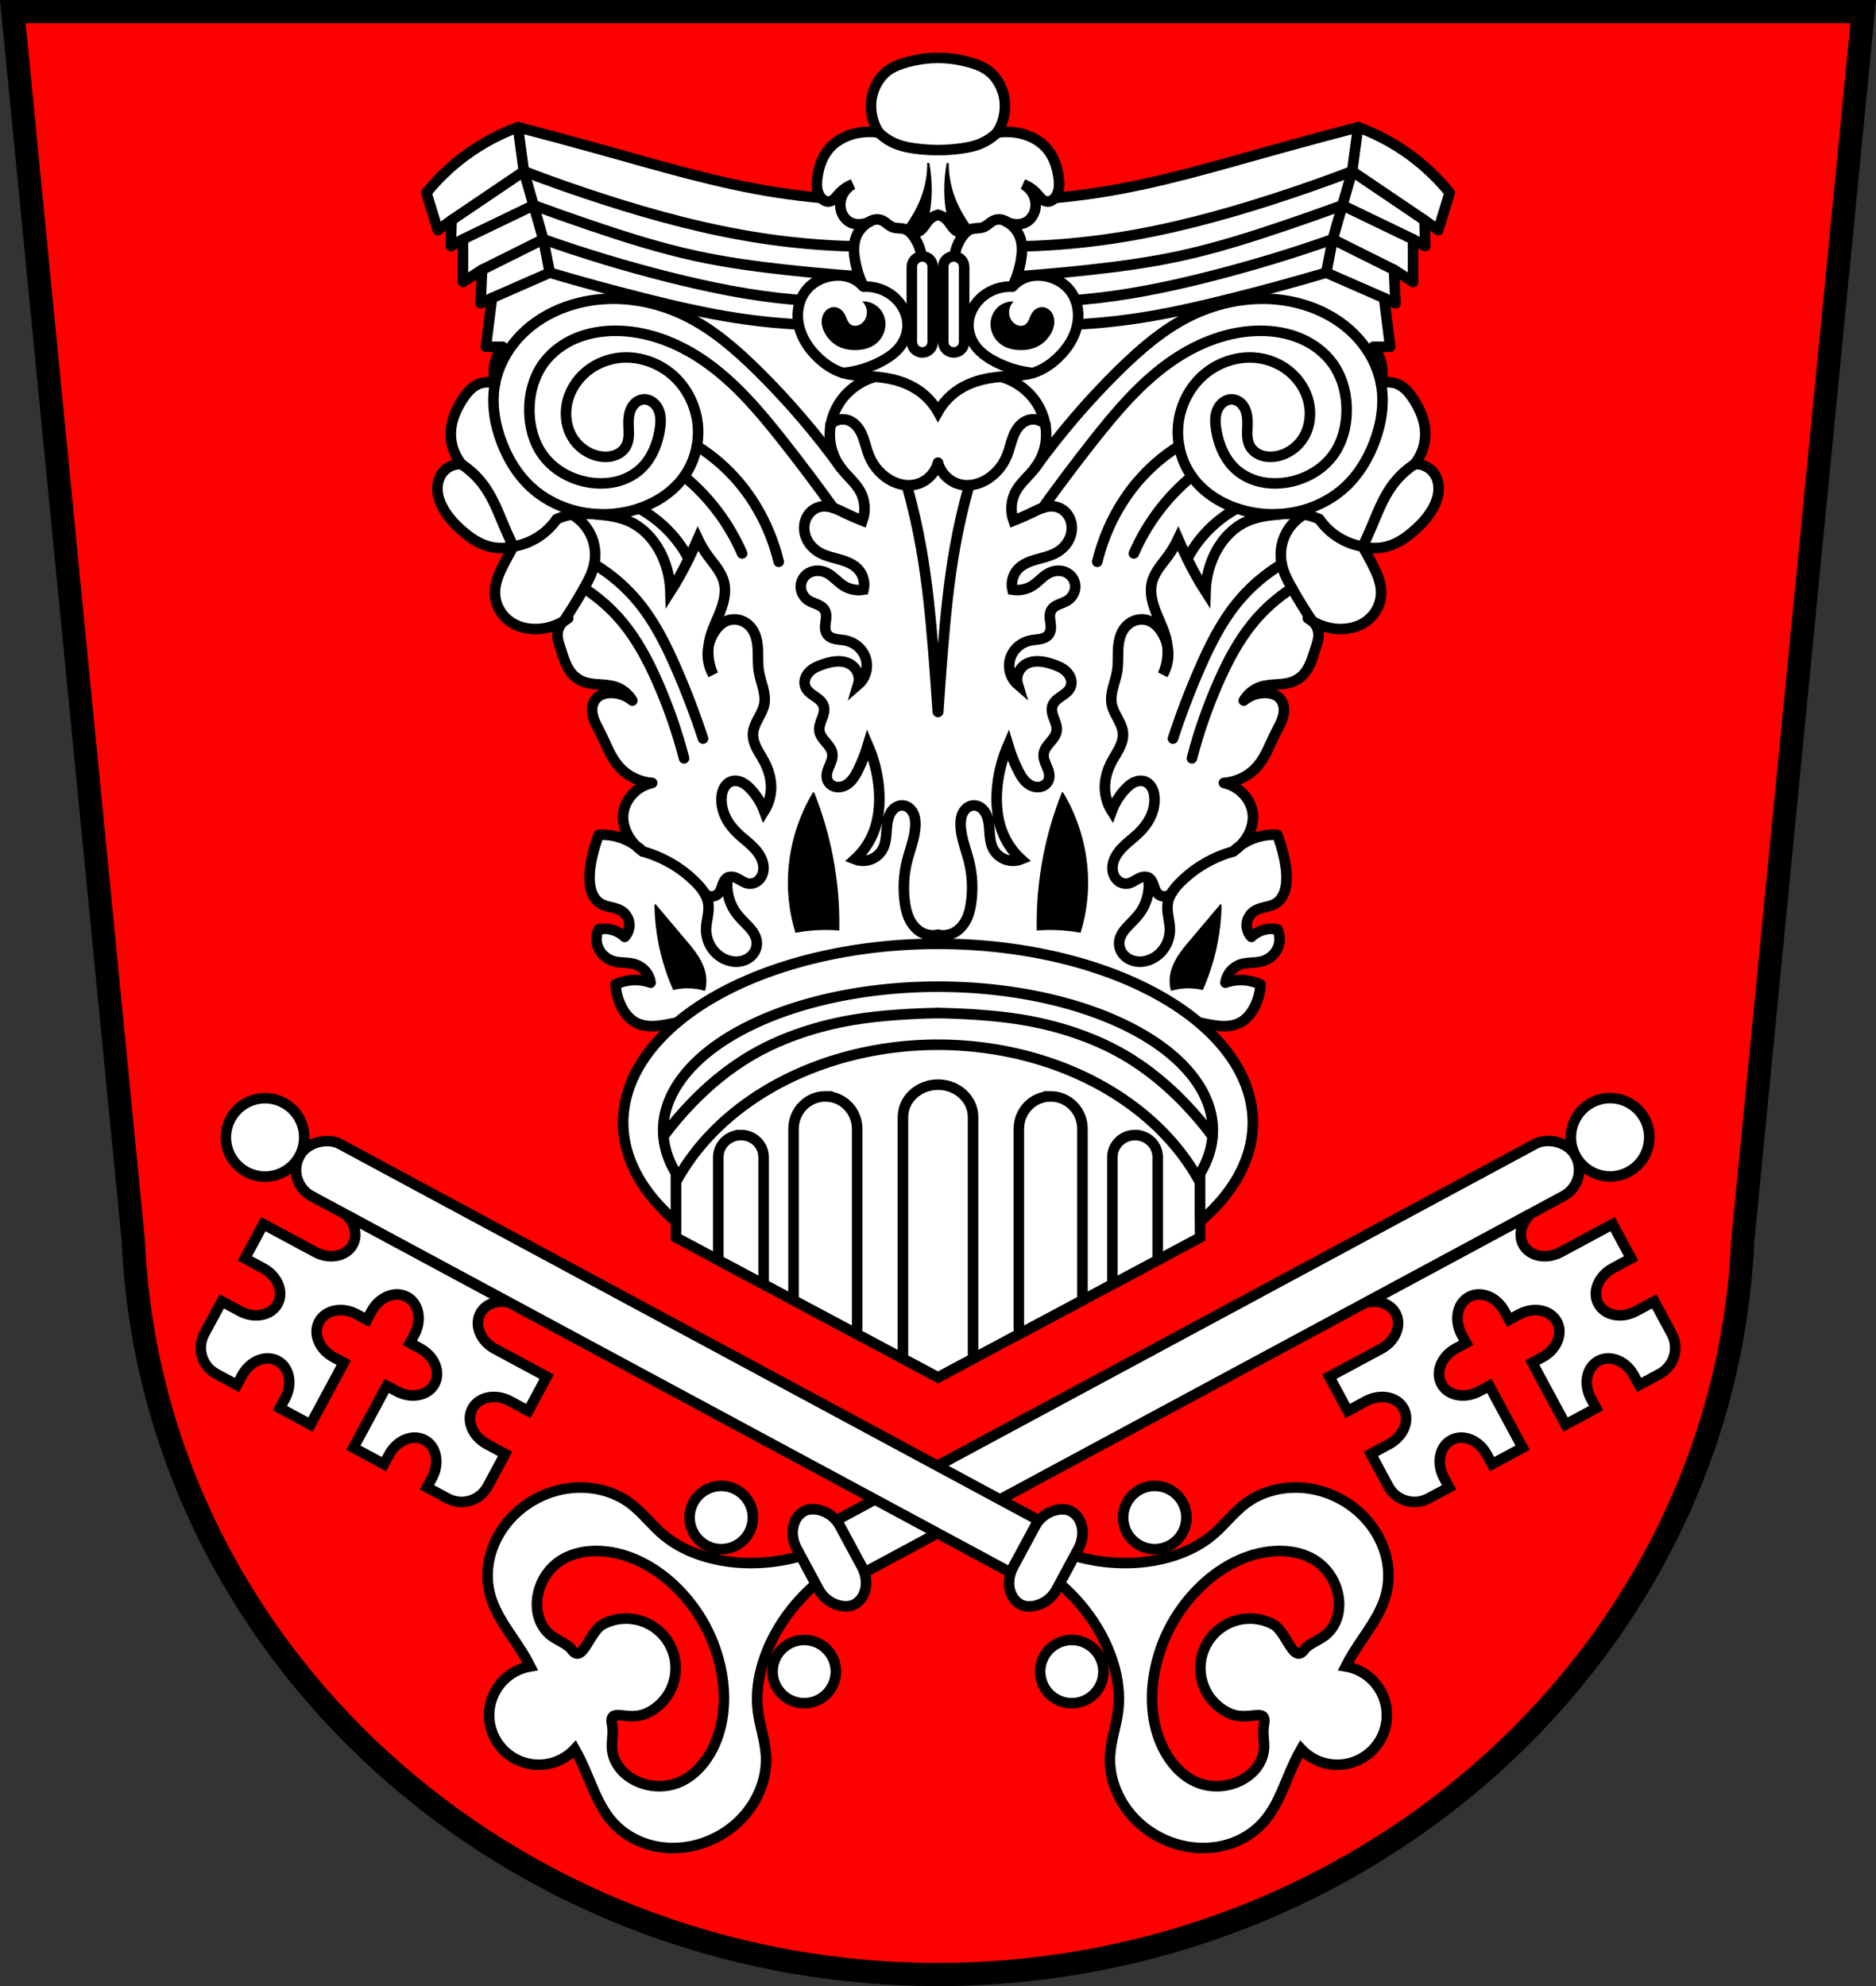
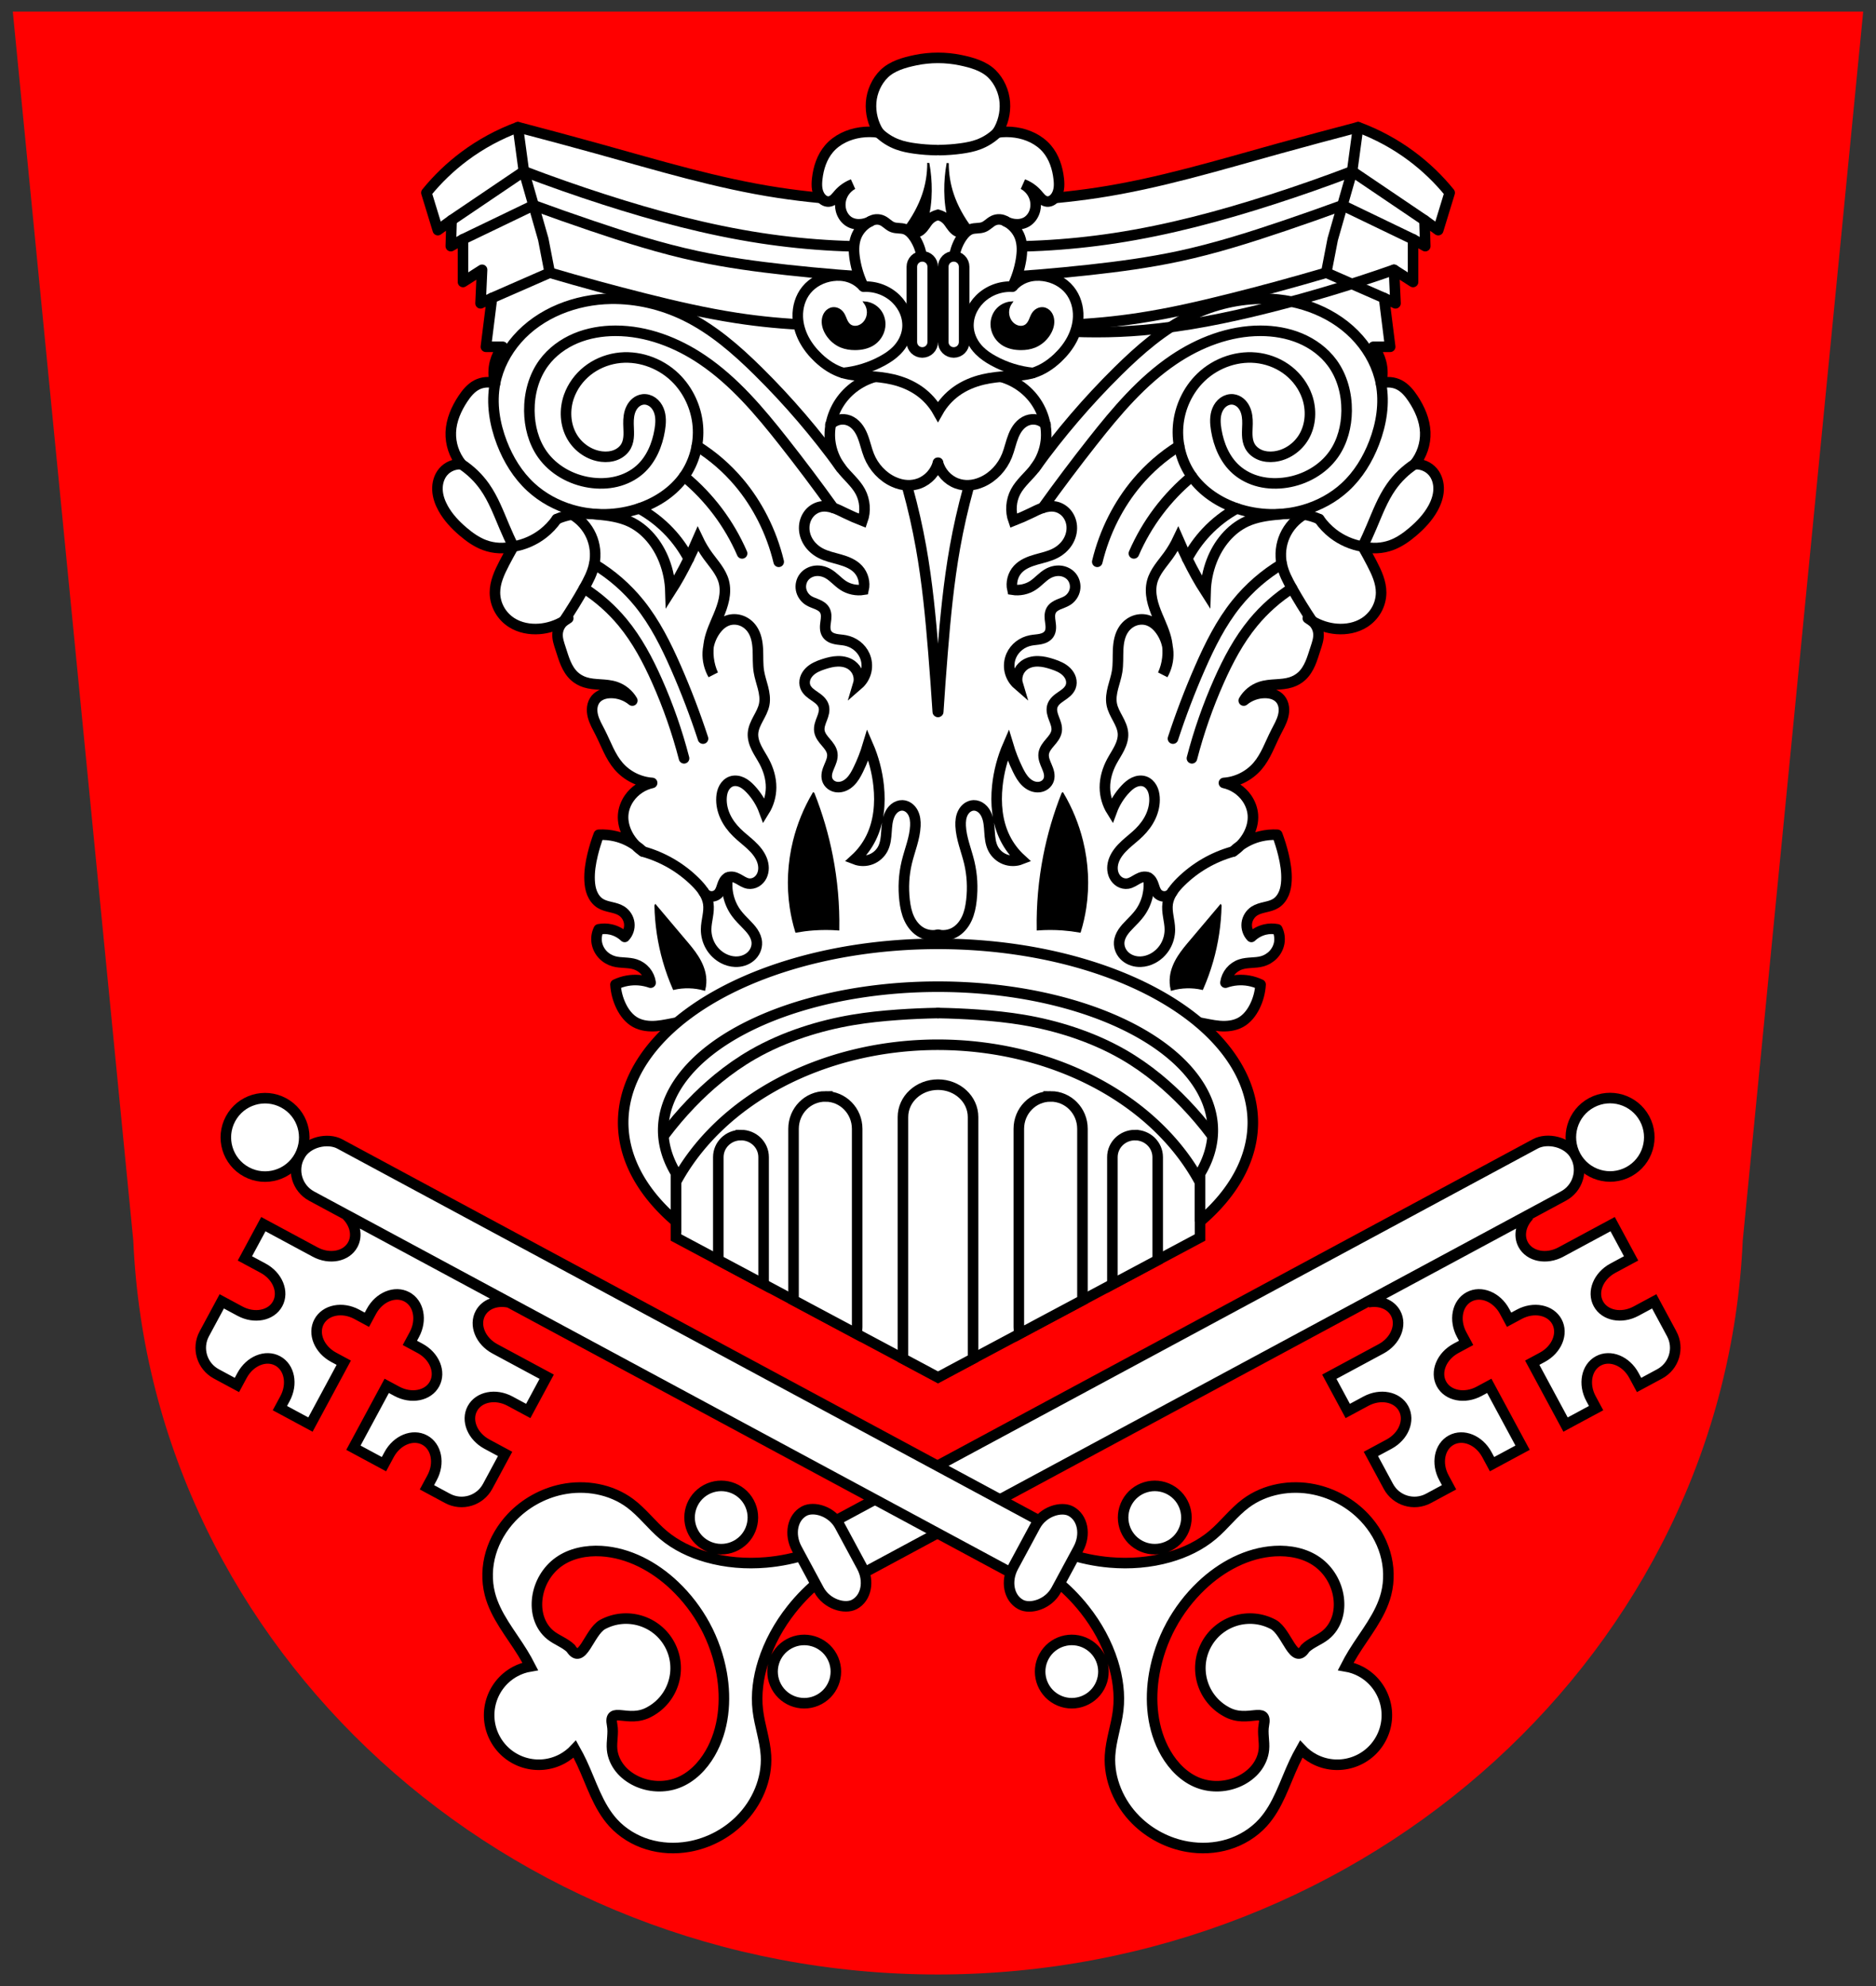
<svg xmlns="http://www.w3.org/2000/svg" xmlns:xlink="http://www.w3.org/1999/xlink" height="941.49" viewBox="0 0 889.16 941.492">
  <rect x="0" y="0" width="889.16" height="941.492" fill="#333333" stroke="none" />
  <g transform="translate(-6.779-29.961)">
    <g fill-rule="evenodd">
      <path d="m12.844 35.461l57.11 582.59c8.559 194.08 177.07 347.79 381.41 347.9 204.16-.238 372.73-154 381.41-347.9l57.1-582.59h-438.51z" fill="#f00" />
      <g stroke="#000">
        <path d="m252.25 90.26c-9.03 3.34-17.58 7.98-25.301 13.734-6.713 5-12.799 10.847-18.07 17.35l5.42 17.711 6.508-4.699-.363 12.289 5.783-3.254v20.242l9.04-5.783-.723 15.902 5.422-2.529-2.893 23.13h7.951c-1.683 2.128-2.92 4.605-3.613 7.229-.871 3.298-.871 6.821 0 10.119-2.834-.918-6.03-.65-8.676.725-2.751 1.431-4.788 3.925-6.506 6.506-3.165 4.756-5.556 10.194-5.783 15.902-.217 5.448 1.618 10.954 5.061 15.182-3.242-.25-6.569 1.135-8.674 3.613-1.993 2.347-2.851 5.53-2.711 8.605.14 3.076 1.214 6.05 2.711 8.744 2.362 4.248 5.759 7.842 9.455 10.998 3.072 2.623 6.426 5 10.217 6.398 4.319 1.591 9.125 1.831 13.58.676-1.503 2.619-2.947 5.27-4.336 7.951-2.255 4.355-4.407 8.984-4.387 13.889.012 2.824.765 5.638 2.145 8.102 1.38 2.464 3.382 4.572 5.76 6.096 3.84 2.461 8.559 3.342 13.11 2.998 4.092-.31 8.099-1.597 11.629-3.689.634-.553 1.339-1.023 2.105-1.371-.677.494-1.384.944-2.105 1.371-.529.461-1.01.978-1.412 1.553-.885 1.264-1.423 2.768-1.541 4.307-.189 2.467.676 4.877 1.445 7.229.763 2.333 1.446 4.698 2.424 6.949.977 2.251 2.27 4.406 4.082 6.06 1.445 1.321 3.196 2.294 5.061 2.891 2.327.744 4.794.903 7.232 1.063 2.438.16 4.907.333 7.225 1.107 3.321 1.109 6.206 3.47 7.951 6.506-2.815-2.332-6.463-3.636-10.119-3.615-1.34.008-2.689.191-3.947.652-1.258.461-2.424 1.21-3.281 2.24-.911 1.095-1.447 2.475-1.633 3.887-.186 1.412-.035 2.855.318 4.234.707 2.759 2.193 5.242 3.482 7.781 2.743 5.402 4.719 11.315 8.674 15.904 3.972 4.609 9.834 7.539 15.904 7.951-4.347.939-8.305 3.577-10.844 7.229-1.629 2.344-2.685 5.104-2.891 7.951-.235 3.249.64 6.522 2.168 9.398.981 1.846 2.239 3.54 3.703 5.03 1.25.879 2.438 1.846 3.525 2.92-1.276-.843-2.454-1.828-3.525-2.92-2.859-2.01-6.088-3.494-9.486-4.309-2.597-.622-5.284-.867-7.951-.723-1.154 3.07-2.121 6.209-2.893 9.396-.974 4.02-1.638 8.155-1.445 12.289.097 2.074.416 4.16 1.209 6.078.793 1.918 2.09 3.667 3.852 4.766 1.527.952 3.317 1.375 5.068 1.789 1.752.414 3.54.851 5.05 1.826 1.98 1.276 3.344 3.463 3.619 5.803.275 2.339-.544 4.785-2.174 6.486-1.801-1.726-4.075-2.955-6.506-3.516-1.893-.436-3.877-.47-5.783-.1-.982 1.999-1.304 4.315-.906 6.506.374 2.057 1.374 3.989 2.813 5.506 1.439 1.516 3.307 2.616 5.322 3.17 3.294.905 6.877.375 10.121 1.445 1.883.621 3.584 1.779 4.854 3.303 1.27 1.523 2.103 3.407 2.375 5.371-3.554-1.266-7.442-1.582-11.154-.906-1.902.346-3.757.948-5.5 1.785.215 3.559 1.14 7.07 2.707 10.275 1.514 3.094 3.707 5.968 6.719 7.641 3.01 1.674 6.61 2.02 10.05 1.734 3.437-.281 6.796-1.143 10.193-1.734 14.305-2.488 28.942-.153 43.37 1.447 26.492 2.938 53.26 3.389 79.84 1.346 26.576 2.043 53.34 1.593 79.84-1.346 14.431-1.601 29.07-3.935 43.37-1.447 3.398.591 6.756 1.453 10.193 1.734 3.437.281 7.03-.06 10.05-1.734 3.01-1.672 5.205-4.546 6.719-7.641 1.567-3.203 2.492-6.716 2.707-10.275-1.743-.837-3.598-1.439-5.5-1.785-3.712-.676-7.6-.36-11.154.906.272-1.964 1.105-3.848 2.375-5.371 1.269-1.523 2.97-2.681 4.854-3.303 3.244-1.071 6.827-.54 10.121-1.445 2.02-.554 3.884-1.653 5.322-3.17 1.439-1.516 2.439-3.449 2.813-5.506.398-2.191.076-4.507-.906-6.506-1.906-.371-3.891-.337-5.783.1-2.431.56-4.705 1.79-6.506 3.516-1.629-1.701-2.449-4.147-2.174-6.486.275-2.339 1.639-4.526 3.619-5.803 1.513-.975 3.301-1.412 5.05-1.826 1.752-.414 3.541-.837 5.068-1.789 1.762-1.098 3.058-2.847 3.852-4.766.793-1.918 1.112-4 1.209-6.078.193-4.134-.472-8.267-1.445-12.289-.771-3.187-1.739-6.327-2.893-9.396-2.667-.144-5.354.1-7.951.723-3.399.814-6.627 2.3-9.486 4.309-1.071 1.092-2.249 2.077-3.525 2.92 1.088-1.074 2.275-2.041 3.525-2.92 1.464-1.492 2.722-3.185 3.703-5.03 1.528-2.877 2.403-6.149 2.168-9.398-.206-2.847-1.261-5.607-2.891-7.951-2.539-3.652-6.496-6.29-10.844-7.229 6.071-.412 11.932-3.342 15.904-7.951 3.955-4.589 5.931-10.503 8.674-15.904 1.29-2.54 2.776-5.02 3.482-7.781.353-1.38.504-2.822.318-4.234-.186-1.412-.722-2.792-1.633-3.887-.857-1.03-2.023-1.779-3.281-2.24-1.258-.461-2.607-.645-3.947-.652-3.656-.021-7.304 1.283-10.119 3.615 1.745-3.036 4.63-5.397 7.951-6.506 2.318-.774 4.786-.948 7.225-1.107 2.438-.16 4.905-.318 7.232-1.063 1.865-.596 3.615-1.57 5.061-2.891 1.812-1.656 3.105-3.811 4.082-6.06.977-2.251 1.66-4.617 2.424-6.949.77-2.352 1.635-4.761 1.445-7.229-.118-1.538-.656-3.043-1.541-4.307-.402-.575-.883-1.092-1.412-1.553-.721-.427-1.428-.877-2.105-1.371.766.348 1.471.818 2.105 1.371 3.53 2.092 7.537 3.38 11.629 3.689 4.548.344 9.267-.537 13.11-2.998 2.377-1.524 4.38-3.632 5.76-6.096 1.38-2.464 2.133-5.278 2.145-8.102.02-4.905-2.131-9.533-4.387-13.889-1.389-2.681-2.833-5.332-4.336-7.951 4.455 1.155 9.261.915 13.58-.676 3.791-1.396 7.144-3.775 10.217-6.398 3.696-3.156 7.093-6.75 9.455-10.998 1.496-2.691 2.571-5.668 2.711-8.744.14-3.076-.718-6.259-2.711-8.605-2.105-2.478-5.432-3.864-8.674-3.613 3.442-4.228 5.278-9.734 5.061-15.182-.228-5.708-2.619-11.147-5.783-15.902-1.718-2.581-3.755-5.075-6.506-6.506-2.643-1.375-5.842-1.643-8.676-.725.871-3.298.871-6.821 0-10.119-.693-2.623-1.931-5.1-3.613-7.229h7.951l-2.893-23.13 5.422 2.529-.723-15.902 9.04 5.783v-20.242l5.783 3.254-.363-12.289 6.508 4.699 5.42-17.711c-5.273-6.503-11.36-12.346-18.07-17.35-7.72-5.754-16.269-10.395-25.301-13.734-12.554 3.284-25.08 6.656-37.59 10.119-28.459 7.881-56.844 16.536-86.02 20.965-24.929 3.783-50.28 4.7-75.5 4.7-25.21 0-50.569-.917-75.5-4.7-29.18-4.428-57.56-13.08-86.02-20.965-12.506-3.463-25.04-6.835-37.59-10.119z" fill="#fff" stroke-linejoin="round" stroke-width="5" />
        <g fill="none">
-           <path d="m12.844 35.461l57.11 582.59c8.559 194.08 177.07 347.79 381.41 347.9 204.16-.238 372.73-154 381.41-347.9l57.1-582.59h-438.51z" stroke-width="11" />
          <path d="m226.22 143.39l33.453-16.11c9.114 3.33 18.266 6.554 27.455 9.67 16.369 5.551 32.885 10.768 49.782 14.411 14.11 3.043 28.444 4.976 42.795 6.55 15.972 1.752 31.991 3.063 48.04 3.93" stroke-linecap="round" stroke-width="5" />
        </g>
        <path d="m396.53 778.3c-5.44 4.264-10.371 9.177-14.655 14.601-5.882 7.447-10.552 15.889-13.398 24.943-2.322 7.385-3.422 15.225-2.512 22.913.853 7.205 3.445 14.158 3.859 21.401.645 11.297-4.272 22.581-12.283 30.571-6.574 6.557-15.193 11.04-24.341 12.63-6.44 1.118-13.149.812-19.402-1.095-6.252-1.908-12.03-5.435-16.427-10.273-7.223-7.948-10.283-18.698-14.831-28.427-1.024-2.191-2.135-4.341-3.323-6.447-1.725 1.843-3.736 3.395-5.956 4.598-11.427 6.154-25.679 1.88-31.833-9.547-6.154-11.427-1.88-25.679 9.547-31.833 2.228-1.188 4.632-2.01 7.121-2.433-1.106-2.155-2.292-4.269-3.559-6.333-5.62-9.152-12.912-17.622-15.574-28.03-1.62-6.333-1.385-13.1.463-19.369 1.848-6.27 5.285-12.04 9.763-16.802 6.361-6.764 14.849-11.491 23.942-13.371 11.08-2.291 23.21-.187 32.29 6.569 5.82 4.332 10.198 10.32 15.744 14.998 5.918 4.991 13.07 8.387 20.514 10.512 9.125 2.606 18.744 3.353 28.2 2.54 6.887-.592 13.702-2.01 20.256-4.201l2.829 6.143zm4.623 36.948c3.928 7.294 1.2 16.391-6.094 20.319-7.294 3.928-16.391 1.2-20.319-6.094-3.928-7.294-1.2-16.391 6.094-20.319 7.294-3.928 16.391-1.2 20.319 6.094zm-39.33-73.03c3.928 7.294 1.2 16.391-6.094 20.319-7.294 3.928-16.391 1.2-20.319-6.094-3.928-7.294-1.2-16.391 6.094-20.319 7.294-3.928 16.391-1.2 20.319 6.094zm-20.861 58.34c-3.805-7.05-8.734-13.486-14.544-18.998-9.456-8.971-21.646-15.551-34.658-16.312-7.082-.414-14.468 1-20.228 5.144-5.475 3.938-9.156 10.232-10.05 16.915-.437 3.246-.24 6.6.775 9.714 1.015 3.114 2.87 5.979 5.426 8.03 3 2.406 6.865 3.636 9.629 6.312 5.416 8.551 8.573-7.677 15.05-11.316 11.427-6.154 25.679-1.88 31.833 9.547 6.154 11.427 1.88 25.679-9.547 31.833-10.116 5.698-19.63-3.273-17.73 6.334.714 3.78-.385 7.683-.029 11.513.303 3.261 1.675 6.387 3.717 8.948 2.041 2.562 4.733 4.571 7.684 5.993 6.075 2.927 13.356 3.318 19.657.914 6.629-2.529 11.875-7.917 15.427-14.06 6.526-11.283 7.741-25.08 5.455-37.912-1.405-7.885-4.068-15.544-7.858-22.599z" fill="#fff" stroke-linecap="round" stroke-width="5" stroke-miterlimit="4.04" />
      </g>
    </g>
    <g stroke="#000">
      <g stroke-linecap="round" stroke-width="5">
        <g stroke-miterlimit="4.04">
          <g fill="#fff">
            <g transform="matrix(-.474-.88-.88.474 0 0)">
              <rect rx="14.05" width="28.11" height="410.4" x="-880.57" y="-389.55" ry="14.06" />
              <circle cx="-866.52" cy="-408.15" r="18.592" />
              <rect width="50.24" height="23.13" x="-891.64" y=".792" ry="11.565" rx="14.06" />
            </g>
            <path d="m799.1 662.21c3.693 6.856 1.146 15.349-5.711 19.04l-9.742 5.246-2.441-4.533c-3.693-6.856-11.207-9.93-16.849-6.891-5.642 3.038-7.209 11-3.517 17.859l2.441 4.533-14.479 7.798-15.791-29.321 4.808-2.589c6.856-3.693 9.931-11.205 6.892-16.847-3.038-5.641-11-7.211-17.86-3.518l-4.808 2.589-2.129-3.953c-3.693-6.856-11.207-9.93-16.849-6.891-5.642 3.038-7.211 11-3.518 17.86l2.129 3.953-4.808 2.589c-6.856 3.693-9.93 11.207-6.892 16.849 3.038 5.642 11 7.209 17.859 3.517l4.808-2.589 15.791 29.321-14.481 7.799-2.441-4.533c-3.693-6.856-11.205-9.931-16.847-6.892-5.642 3.038-7.211 11-3.518 17.86l2.441 4.533-9.742 5.246c-6.856 3.693-15.349 1.146-19.04-5.711l-8.268-15.353 8.627-4.646c6.856-3.693 9.93-11.207 6.892-16.849-3.038-5.642-11-7.211-17.86-3.518l-8.627 4.646-8.741-16.23 24.539-13.216c6.856-3.693 9.93-11.207 6.892-16.849-2.344-4.352-7.619-6.268-13.06-5.228l76.34-41.11c-3.86 3.967-5.164 9.426-2.82 13.777 3.038 5.641 11 7.211 17.86 3.518l24.539-13.216 8.741 16.23-8.627 4.646c-6.856 3.693-9.93 11.207-6.892 16.849 3.038 5.641 11 7.211 17.86 3.518l8.627-4.646 8.268 15.353z" />
            <path d="m506.19 778.3c5.44 4.264 10.371 9.177 14.655 14.601 5.882 7.447 10.552 15.889 13.398 24.943 2.322 7.385 3.422 15.225 2.512 22.913-.853 7.205-3.445 14.158-3.859 21.401-.645 11.297 4.272 22.581 12.283 30.571 6.574 6.557 15.193 11.04 24.341 12.63 6.44 1.118 13.149.812 19.402-1.095 6.252-1.908 12.03-5.435 16.427-10.273 7.223-7.948 10.283-18.698 14.831-28.427 1.024-2.191 2.135-4.341 3.323-6.447 1.725 1.843 3.736 3.395 5.956 4.598 11.427 6.154 25.679 1.88 31.833-9.547 6.154-11.427 1.88-25.679-9.547-31.833-2.228-1.188-4.632-2.01-7.121-2.433 1.106-2.155 2.292-4.269 3.559-6.333 5.62-9.152 12.912-17.622 15.574-28.03 1.62-6.333 1.385-13.1-.463-19.369-1.848-6.27-5.285-12.04-9.763-16.802-6.361-6.764-14.849-11.491-23.942-13.371-11.08-2.291-23.21-.187-32.29 6.569-5.82 4.332-10.198 10.32-15.744 14.998-5.918 4.991-13.07 8.387-20.514 10.512-9.125 2.606-18.744 3.353-28.2 2.54-6.887-.592-13.702-2.01-20.256-4.201l-2.829 6.143zm-4.623 36.948c-3.928 7.294-1.2 16.391 6.094 20.319 7.294 3.928 16.391 1.2 20.319-6.094 3.928-7.294 1.2-16.391-6.094-20.319-7.294-3.928-16.391-1.2-20.319 6.094zm39.33-73.03c-3.928 7.294-1.2 16.391 6.094 20.319 7.294 3.928 16.391 1.2 20.319-6.094 3.928-7.294 1.2-16.391-6.094-20.319-7.294-3.928-16.391-1.2-20.319 6.094zm20.861 58.34c3.805-7.05 8.734-13.486 14.544-18.998 9.456-8.971 21.646-15.551 34.658-16.312 7.082-.414 14.468 1 20.228 5.144 5.475 3.938 9.156 10.232 10.05 16.915.437 3.246.24 6.6-.775 9.714-1.015 3.114-2.87 5.979-5.426 8.03-3 2.406-6.865 3.636-9.629 6.312-5.416 8.551-8.573-7.677-15.05-11.316-11.427-6.154-25.679-1.88-31.833 9.547-6.154 11.427-1.88 25.679 9.547 31.833 10.116 5.698 19.63-3.273 17.73 6.334-.714 3.78.385 7.683.029 11.513-.303 3.261-1.675 6.387-3.717 8.948-2.041 2.562-4.733 4.571-7.684 5.993-6.075 2.927-13.356 3.318-19.657.914-6.629-2.529-11.875-7.917-15.427-14.06-6.526-11.283-7.741-25.08-5.455-37.912 1.405-7.885 4.068-15.544 7.858-22.599z" fill-rule="evenodd" />
            <g transform="matrix(.474-.88.88.474 0 0)">
              <rect rx="14.05" width="28.11" height="410.4" x="-452.53" y="405.23" ry="14.06" />
              <circle cx="-438.48" cy="386.64" r="18.592" />
              <rect width="50.24" height="23.13" x="-463.6" y="795.58" ry="11.565" rx="14.06" />
            </g>
            <path d="m103.62 662.21c-3.693 6.856-1.146 15.349 5.711 19.04l9.742 5.246 2.441-4.533c3.693-6.856 11.207-9.93 16.849-6.891 5.642 3.038 7.209 11 3.517 17.859l-2.441 4.533 14.479 7.798 15.791-29.321-4.808-2.589c-6.856-3.693-9.931-11.205-6.892-16.847 3.038-5.641 11-7.211 17.86-3.518l4.808 2.589 2.129-3.953c3.693-6.856 11.207-9.93 16.849-6.891 5.642 3.038 7.211 11 3.518 17.86l-2.129 3.953 4.808 2.589c6.856 3.693 9.93 11.207 6.892 16.849-3.038 5.642-11 7.209-17.859 3.517l-4.808-2.589-15.791 29.321 14.481 7.799 2.441-4.533c3.693-6.856 11.205-9.931 16.847-6.892 5.642 3.038 7.211 11 3.518 17.86l-2.441 4.533 9.742 5.246c6.856 3.693 15.349 1.146 19.04-5.711l8.268-15.353-8.627-4.646c-6.856-3.693-9.93-11.207-6.892-16.849 3.038-5.642 11-7.211 17.86-3.518l8.627 4.646 8.741-16.23-24.539-13.216c-6.856-3.693-9.93-11.207-6.892-16.849 2.344-4.352 7.619-6.268 13.06-5.228l-76.34-41.11c3.86 3.967 5.164 9.426 2.82 13.777-3.038 5.641-11 7.211-17.86 3.518l-24.539-13.216-8.741 16.23 8.627 4.646c6.856 3.693 9.93 11.207 6.892 16.849-3.038 5.641-11 7.211-17.86 3.518l-8.627-4.646-8.268 15.353z" />
            <path d="m451.36 514.48l-124.21 27.604v74.49l124.21 66.3 124.21-66.3v-74.49z" fill-rule="evenodd" />
            <path d="m444.58 514.17c-9.203 0-16.613 6.856-16.613 15.373v114.51l16.613 8.867 16.613-8.867v-114.51c0-8.517-7.41-15.373-16.613-15.373zm-53.39 5.568c-8.354 0-15.08 6.858-15.08 15.375v81.26l29.836 15.924c.209-1.023.322-2.082.322-3.17v-94.01c0-8.517-6.726-15.375-15.08-15.375zm106.78 0c-8.354 0-15.08 6.858-15.08 15.375v94.01c0 1.088.112 2.147.32 3.17l29.838-15.924v-81.26c0-8.517-6.726-15.375-15.08-15.375zm-146.78 18.33c-5.947 0-10.732 4.675-10.732 10.482v48.791l21.469 11.457v-60.25c0-5.807-4.79-10.482-10.736-10.482zm186.78 0c-5.947 0-10.734 4.675-10.734 10.482v60.25l21.469-11.459v-48.789c0-5.807-4.788-10.482-10.734-10.482z" transform="translate(6.779 29.961)" />
            <path d="m451.359 490.066a135.117 72.846 0 0 0 -135.117 72.846 135.117 72.846 0 0 0 10.549 28.043 135.117 107.255 0 0 1 124.568 -65.742 135.117 107.255 0 0 1 124.547 65.926 135.117 72.846 0 0 0 10.57 -28.227 135.117 72.846 0 0 0 -135.117 -72.846z" />
            <path d="m451.359 477.383a149.217 84.763 0 0 0 -149.217 84.764 149.217 84.763 0 0 0 25.006 46.883v-22.928a130.25 68.146 0 0 1 -6.039 -20.264 130.25 68.146 0 0 1 130.25 -68.145 130.25 68.146 0 0 1 130.25 68.145 130.25 68.146 0 0 1 -6.039 20.457v22.723a149.217 84.763 0 0 0 25.006 -46.871 149.217 84.763 0 0 0 -149.217 -84.764z" />
          </g>
          <g fill="none" fill-rule="evenodd">
            <path d="m451.36 510.18c-6.394.105-12.784.385-19.16.84-7.119.508-14.229 1.235-21.267 2.422-7.938 1.338-15.778 3.262-23.419 5.795-8.308 2.754-16.388 6.235-23.973 10.603-5.777 3.327-11.256 7.164-16.415 11.387-4.522 3.702-8.799 7.702-12.845 11.92-4.451 4.641-8.624 9.548-12.489 14.686" />
            <path d="m451.36 510.18c6.394.105 12.784.385 19.16.84 7.119.508 14.229 1.235 21.267 2.422 7.938 1.338 15.778 3.262 23.419 5.795 8.308 2.754 16.388 6.235 23.973 10.603 5.777 3.327 11.256 7.164 16.415 11.387 4.522 3.702 8.799 7.702 12.845 11.92 4.451 4.641 8.624 9.548 12.489 14.686" />
          </g>
        </g>
        <g transform="translate(923.53)" fill="none" fill-rule="evenodd">
          <path d="m-612.01 433.63c9.324 2.574 17.963 7.586 24.826 14.402 1.435 1.425 2.799 2.935 3.9 4.632 1.1 1.697 1.933 3.591 2.234 5.591.307 2.036.057 4.112-.271 6.145-.329 2.032-.738 4.065-.751 6.123-.018 2.813.724 5.63 2.15 8.05 1.426 2.425 3.534 4.447 6.03 5.746 1.737.904 3.665 1.461 5.623 1.533 2.583.096 5.23-.69 7.2-2.363.985-.837 1.794-1.885 2.326-3.063.532-1.178.783-2.485.697-3.775-.115-1.714-.817-3.348-1.767-4.779-.95-1.431-2.144-2.682-3.345-3.91-1.604-1.641-3.239-3.265-4.6-5.112-3.526-4.781-5.03-11-4.089-16.868" />
          <path d="m-332.34 433.63c-9.324 2.574-17.963 7.586-24.826 14.402-1.435 1.425-2.799 2.935-3.9 4.632-1.1 1.697-1.933 3.591-2.234 5.591-.307 2.036-.057 4.112.271 6.145.329 2.032.738 4.065.751 6.123.018 2.813-.724 5.63-2.15 8.05-1.426 2.425-3.534 4.447-6.03 5.746-1.737.904-3.665 1.461-5.623 1.533-2.583.096-5.23-.69-7.2-2.363-.985-.837-1.794-1.885-2.326-3.063-.532-1.178-.783-2.485-.697-3.775.115-1.714.817-3.348 1.767-4.779.95-1.431 2.144-2.682 3.345-3.91 1.604-1.641 3.239-3.265 4.6-5.112 3.526-4.781 5.03-11 4.089-16.868" />
        </g>
      </g>
      <path d="m392.33 406.12c-4.136 6.998-7.248 14.6-9.203 22.49-2.56 10.332-3.126 21.17-1.533 31.691.576 3.804 1.432 7.567 2.557 11.246 2.706-.48 5.438-.823 8.18-1.023 3.912-.287 7.842-.287 11.754 0 .193-11.651-.834-23.321-3.064-34.758-1.974-10.122-4.887-20.06-8.689-29.646zm118.07 0c-3.803 9.586-6.716 19.524-8.689 29.646-2.23 11.437-3.261 23.11-3.068 34.758 3.912-.287 7.846-.287 11.758 0 2.741.201 5.473.543 8.18 1.023 1.125-3.679 1.981-7.442 2.557-11.246 1.593-10.525 1.027-21.359-1.533-31.691-1.955-7.89-5.067-15.492-9.203-22.49zm-192.94 53.17c.176 8.918 1.517 17.813 3.977 26.387 1.273 4.436 2.842 8.786 4.697 13.01 2.367-.538 4.803-.781 7.23-.723 2.442.059 4.876.424 7.229 1.084.488-2 .611-4.097.361-6.145-.407-3.344-1.793-6.509-3.586-9.361-1.792-2.852-3.99-5.423-6.174-7.988-4.6-5.403-9.178-10.826-13.734-16.266zm267.8 0c-4.557 5.44-9.135 10.862-13.734 16.266-2.183 2.565-4.381 5.136-6.174 7.988-1.792 2.852-3.179 6.02-3.586 9.361-.249 2.048-.126 4.14.361 6.145 2.352-.66 4.786-1.025 7.229-1.084 2.427-.059 4.861.184 7.229.723 1.855-4.226 3.427-8.576 4.699-13.01 2.46-8.574 3.8-17.469 3.977-26.387z" fill-rule="evenodd" />
    </g>
    <g transform="translate(923.53)">
      <path d="m-583.28 452.66c.672 1.206 1.943 2.058 3.313 2.222 1.371.164 2.807-.364 3.744-1.377.503-.543.862-1.206 1.143-1.892.281-.685.491-1.397.731-2.098.24-.701.514-1.396.912-2.02.398-.624.93-1.179 1.591-1.513.78-.394 1.697-.457 2.557-.303.86.154 1.67.512 2.439.928 1.537.831 2.998 1.923 4.723 2.199 1.292.207 2.646-.081 3.776-.739 1.131-.658 2.038-1.674 2.626-2.843.588-1.169.861-2.485.856-3.793-.005-1.308-.284-2.608-.753-3.83-1.064-2.775-3.065-5.092-5.243-7.114-2.178-2.02-4.569-3.81-6.684-5.898-2.218-2.19-4.128-4.718-5.437-7.547-1.308-2.829-2-5.969-1.792-9.08.106-1.576.449-3.159 1.216-4.54.766-1.381 1.986-2.548 3.483-3.051 1.626-.546 3.449-.267 4.999.471 1.549.737 2.857 1.899 4.04 3.144 2.848 3.01 5.077 6.596 6.506 10.482 2.088-3.34 3.228-7.266 3.253-11.205.027-4.281-1.243-8.509-3.253-12.289-1.143-2.149-2.522-4.169-3.605-6.348-1.083-2.18-1.873-4.581-1.717-7.01.159-2.468 1.273-4.764 2.436-6.947 1.163-2.183 2.414-4.375 2.886-6.803.505-2.598.081-5.288-.571-7.853-.652-2.565-1.532-5.078-1.959-7.689-.559-3.419-.326-6.912-.485-10.372-.159-3.461-.766-7.04-2.768-9.868-1.265-1.786-3.066-3.2-5.128-3.934-2.062-.734-4.376-.774-6.438-.042-2.378.844-4.315 2.647-5.783 4.699-2.15 3.01-3.419 6.633-3.609 10.323-.191 3.69.697 7.43 2.525 10.64-2.253-4.935-2.896-10.589-1.807-15.903.851-4.152 2.703-8.02 4.337-11.928 1.078-2.579 2.071-5.211 2.618-7.952.547-2.741.635-5.612-.088-8.312-.627-2.341-1.84-4.486-3.224-6.476-1.384-1.99-2.946-3.849-4.366-5.813-1.807-2.498-3.382-5.164-4.699-7.952-1.373 3.166-2.819 6.299-4.337 9.397-1.376 2.807-2.811 5.585-4.337 8.313-1.373 2.452-2.819 4.864-4.337 7.229-.14-4.936-1.122-9.847-2.892-14.458-3.075-8.01-8.803-15.267-16.626-18.795-4.524-2.04-9.519-2.765-14.458-3.253-4.208-.415-8.475-.672-12.65 0-2.491.401-4.928 1.132-7.229 2.169" fill="none" fill-rule="evenodd" stroke="#000" stroke-linecap="round" stroke-width="5" id="0" />
      <path d="m-639.94 308.81c6.908 4.426 13.12 9.934 18.339 16.263 6.831 8.282 11.906 17.871 16.263 27.682 5.262 11.848 9.549 24.13 12.803 36.679" fill="none" fill-rule="evenodd" stroke="#000" stroke-linecap="round" stroke-width="5" id="1" />
      <path d="m-635.1 297.39c8.178 4.898 15.479 11.257 21.454 18.685 7.338 9.124 12.604 19.725 17.301 30.45 4.806 10.973 9.08 22.18 12.803 33.565" fill="none" fill-rule="evenodd" stroke="#000" stroke-linecap="round" stroke-width="5" id="2" />
      <path d="m-698.03 250.02c4.303 2.834 8.07 6.484 11.03 10.699 4.073 5.793 6.573 12.514 9.343 19.03 1.331 3.133 2.734 6.235 4.206 9.304 5.127-.849 10.03-2.998 14.13-6.19 2.482-1.932 4.671-4.241 6.469-6.822" fill="none" fill-rule="evenodd" stroke="#000" stroke-linecap="round" stroke-width="5" id="3" />
      <path d="m-645.62 273.87c3.969 2.301 7.186 5.875 9.06 10.06 1.873 4.188 2.394 8.968 1.464 13.461-.841 4.066-2.807 7.801-4.844 11.419-2.994 5.316-6.195 10.516-9.593 15.584" fill="none" fill-rule="evenodd" stroke="#000" stroke-linecap="round" stroke-width="5" id="4" />
      <g transform="matrix(-1 0 0 1-944.35 0)">
        <use xlink:href="#0" />
        <use xlink:href="#1" />
        <use xlink:href="#2" />
        <use xlink:href="#3" />
        <use xlink:href="#4" />
      </g>
    </g>
    <g fill="none" stroke="#000" fill-rule="evenodd" stroke-linecap="round" stroke-width="5">
      <g transform="translate(923.68)">
        <path d="m-523.31 231.22c1.094-1.132 2.524-1.935 4.06-2.279 1.536-.345 3.172-.23 4.645.325 1.556.587 2.908 1.649 3.976 2.924 1.068 1.275 1.866 2.759 2.496 4.298 1.261 3.079 1.876 6.39 3.12 9.476 2.183 5.415 6.398 10.04 11.724 12.435 2.07.93 4.305 1.527 6.573 1.599 1.87.06 3.752-.24 5.507-.888 4.291-1.585 7.712-5.348 8.882-9.77" />
        <path d="m-421.34 231.22c-1.094-1.132-2.524-1.935-4.06-2.279-1.536-.345-3.172-.23-4.645.325-1.556.587-2.908 1.649-3.976 2.924-1.068 1.275-1.866 2.759-2.496 4.298-1.261 3.079-1.876 6.39-3.12 9.476-2.183 5.415-6.398 10.04-11.724 12.435-2.07.93-4.305 1.527-6.573 1.599-1.87.06-3.752-.24-5.507-.888-4.291-1.585-7.712-5.348-8.882-9.77" />
      </g>
      <g transform="translate(923.53)">
        <path d="m-472.17 473.08c-2.569.575-5.339.206-7.668-1.022-2.669-1.408-4.683-3.867-5.962-6.6-1.28-2.733-1.877-5.737-2.216-8.735-.675-5.965-.367-12.05 1.022-17.89 1.38-5.803 3.826-11.42 4.089-17.379.094-2.133-.115-4.342-1.108-6.232-.497-.945-1.188-1.796-2.052-2.422-.865-.626-1.907-1.02-2.974-1.058-1.357-.048-2.7.486-3.755 1.342-1.055.855-1.836 2.01-2.379 3.259-1.083 2.481-1.246 5.249-1.429 7.95-.183 2.701-.424 5.477-1.638 7.896-1.168 2.327-3.226 4.193-5.656 5.128-2.43.935-5.208.929-7.634-.016 3.169-2.884 5.786-6.373 7.667-10.223 3.677-7.524 4.454-16.207 3.578-24.536-.703-6.684-2.434-13.259-5.112-19.424-1.208 4.04-2.748 7.973-4.6 11.757-1.027 2.099-2.179 4.189-3.875 5.796-.848.804-1.828 1.477-2.913 1.912-1.085.434-2.277.623-3.435.471-.984-.129-1.939-.506-2.726-1.111-.787-.605-1.402-1.439-1.716-2.38-.338-1.014-.324-2.12-.115-3.169.209-1.048.605-2.049 1.022-3.034.417-.984.858-1.962 1.163-2.986.305-1.024.473-2.106.328-3.165-.141-1.036-.577-2.01-1.135-2.897-.559-.883-1.24-1.682-1.919-2.476-.68-.794-1.363-1.591-1.925-2.472-.562-.881-1-1.856-1.154-2.89-.145-1-.014-2.024.242-3 .256-.977.636-1.917.998-2.861.362-.944.707-1.899.892-2.893.185-.994.202-2.034-.087-3-.308-1.029-.949-1.934-1.712-2.691-.763-.757-1.647-1.377-2.533-1.986-.886-.608-1.781-1.21-2.573-1.936-.792-.726-1.484-1.587-1.872-2.588-.468-1.207-.466-2.572-.094-3.811.372-1.24 1.101-2.357 2.01-3.274 1.826-1.835 4.309-2.848 6.77-3.649 2.191-.713 4.452-1.299 6.756-1.342 2.304-.043 4.673.494 6.534 1.853 1.392 1.017 2.457 2.475 3 4.111.545 1.636.568 3.441.064 5.09 1.909-1.652 3.267-3.929 3.815-6.394.548-2.464.281-5.102-.748-7.408-.823-1.844-2.123-3.468-3.723-4.699-1.6-1.231-3.496-2.07-5.478-2.457-1.558-.304-3.162-.332-4.712-.674-.775-.171-1.538-.421-2.23-.81-.692-.388-1.314-.919-1.747-1.584-.525-.805-.754-1.774-.802-2.734-.048-.96.074-1.919.204-2.871.13-.952.268-1.908.249-2.869-.018-.961-.201-1.936-.674-2.772-.373-.66-.917-1.213-1.529-1.661-.612-.447-1.293-.793-1.989-1.093-1.392-.601-2.868-1.036-4.15-1.847-1.818-1.151-3.15-3.061-3.551-5.176-.401-2.114.149-4.4 1.506-6.07 1.296-1.595 3.271-2.583 5.314-2.811 2.043-.228 4.137.276 5.931 1.278 2.653 1.482 4.611 3.963 7.156 5.623 2.835 1.849 6.372 2.594 9.712 2.045.801-3.392-.189-7.154-2.556-9.712-2.227-2.408-5.424-3.658-8.576-4.564-3.152-.906-6.419-1.563-9.315-3.103-2.321-1.234-4.357-3.036-5.748-5.266-1.392-2.23-2.119-4.892-1.919-7.513.163-2.137.949-4.235 2.299-5.9 1.35-1.665 3.268-2.878 5.369-3.301 2.024-.407 4.138-.085 6.099.56 1.961.645 3.801 1.604 5.658 2.507 2.677 1.302 5.406 2.496 8.178 3.578 1.603-4.471 1.223-9.615-1.022-13.801-2.294-4.278-6.282-7.367-9.201-11.245-2.792-3.709-4.585-8.167-5.112-12.779-.828-7.258 1.553-14.757 6.134-20.446 4.656-5.783 11.558-9.72 18.913-10.734 5.602-.773 11.506.16 16.357 3.067 4.566 2.736 8.07 7.189 9.667 12.268" />
        <path d="m-472.17 473.08c2.569.575 5.339.206 7.668-1.022 2.669-1.408 4.683-3.867 5.962-6.6 1.28-2.733 1.877-5.737 2.216-8.735.675-5.965.367-12.05-1.022-17.89-1.38-5.803-3.826-11.42-4.089-17.379-.094-2.133.115-4.342 1.108-6.232.497-.945 1.188-1.796 2.052-2.422.865-.626 1.907-1.02 2.974-1.058 1.357-.048 2.7.486 3.755 1.342 1.055.855 1.836 2.01 2.379 3.259 1.083 2.481 1.246 5.249 1.429 7.95.183 2.701.424 5.477 1.638 7.896 1.168 2.327 3.226 4.193 5.656 5.128 2.43.935 5.208.929 7.634-.016-3.169-2.884-5.786-6.373-7.667-10.223-3.677-7.524-4.454-16.207-3.578-24.536.703-6.684 2.434-13.259 5.112-19.424 1.208 4.04 2.748 7.973 4.6 11.757 1.027 2.099 2.179 4.189 3.875 5.796.848.804 1.828 1.477 2.913 1.912 1.085.434 2.277.623 3.435.471.984-.129 1.939-.506 2.726-1.111.787-.605 1.402-1.439 1.716-2.38.338-1.014.324-2.12.115-3.169-.209-1.048-.605-2.049-1.022-3.034-.417-.984-.858-1.962-1.163-2.986-.305-1.024-.473-2.106-.328-3.165.141-1.036.577-2.01 1.135-2.897.559-.883 1.24-1.682 1.919-2.476.68-.794 1.363-1.591 1.925-2.472.562-.881 1-1.856 1.154-2.89.145-1 .014-2.024-.242-3-.256-.977-.636-1.917-.998-2.861-.362-.944-.707-1.899-.892-2.893-.185-.994-.202-2.034.087-3 .308-1.029.949-1.934 1.712-2.691.763-.757 1.647-1.377 2.533-1.986.886-.608 1.781-1.21 2.573-1.936.792-.726 1.484-1.587 1.872-2.588.468-1.207.466-2.572.094-3.811-.372-1.24-1.101-2.357-2.01-3.274-1.826-1.835-4.309-2.848-6.77-3.649-2.191-.713-4.452-1.299-6.756-1.342-2.304-.043-4.673.494-6.534 1.853-1.392 1.017-2.457 2.475-3 4.111-.545 1.636-.568 3.441-.064 5.09-1.909-1.652-3.267-3.929-3.815-6.394-.548-2.464-.281-5.102.748-7.408.823-1.844 2.123-3.468 3.723-4.699 1.6-1.231 3.496-2.07 5.478-2.457 1.558-.304 3.162-.332 4.712-.674.775-.171 1.538-.421 2.23-.81.692-.388 1.314-.919 1.747-1.584.525-.805.754-1.774.802-2.734.048-.96-.074-1.919-.204-2.871-.13-.952-.268-1.908-.249-2.869.018-.961.201-1.936.674-2.772.373-.66.917-1.213 1.529-1.661.612-.447 1.293-.793 1.989-1.093 1.392-.601 2.868-1.036 4.15-1.847 1.818-1.151 3.15-3.061 3.551-5.176.401-2.114-.149-4.4-1.506-6.07-1.296-1.595-3.272-2.583-5.314-2.811-2.043-.228-4.137.276-5.931 1.278-2.653 1.482-4.611 3.963-7.156 5.623-2.835 1.849-6.372 2.594-9.712 2.045-.801-3.392.189-7.154 2.556-9.712 2.227-2.408 5.424-3.658 8.576-4.564 3.152-.906 6.419-1.563 9.315-3.103 2.321-1.234 4.357-3.036 5.748-5.266 1.392-2.23 2.119-4.892 1.919-7.513-.163-2.137-.949-4.235-2.299-5.9-1.35-1.665-3.268-2.878-5.369-3.301-2.024-.407-4.138-.085-6.099.56-1.961.645-3.801 1.604-5.658 2.507-2.677 1.302-5.406 2.496-8.178 3.578-1.603-4.471-1.223-9.615 1.022-13.801 2.294-4.278 6.282-7.367 9.201-11.245 2.792-3.709 4.585-8.167 5.112-12.779.828-7.258-1.553-14.757-6.134-20.446-4.656-5.783-11.558-9.72-18.913-10.734-5.602-.773-11.506.16-16.357 3.067-4.566 2.736-8.07 7.189-9.667 12.268" />
      </g>
      <g transform="translate(923.68 1.397)">
        <path d="m-486.71 260c2.553 9.242 4.676 18.603 6.359 28.04 2.937 16.475 4.529 33.16 5.878 49.838.757 9.365 1.439 18.737 2.045 28.11" />
        <path d="m-457.93 260c-2.553 9.242-4.676 18.603-6.359 28.04-2.937 16.475-4.529 33.16-5.878 49.838-.757 9.365-1.439 18.737-2.045 28.11" />
      </g>
    </g>
    <g transform="translate(923.53)">
      <path d="m-518.18 251.75c-11.781-16.331-24.926-31.677-39.25-45.826-10.386-10.257-21.57-20-34.698-26.385-10.877-5.286-22.968-8.135-35.06-7.952-16.616.252-33.514 6.652-44.46 19.16-5.205 5.948-8.992 13.199-10.481 20.962-1.805 9.413-.195 19.251 3.253 28.19 3.03 7.864 7.537 15.252 13.735 20.964 5.522 5.089 12.305 8.754 19.518 10.843 10.345 2.997 21.606 2.734 31.807-.723 8.401-2.847 16.188-7.949 21.325-15.181 4.872-6.857 7.174-15.47 6.506-23.855-.691-8.678-4.573-17.09-10.843-23.13-7.283-7.01-17.847-10.633-27.831-9.04-4.972.795-9.753 2.84-13.695 5.973-3.942 3.132-7.03 7.355-8.714 12.1-2.213 6.229-1.886 13.447 1.446 19.16 2.952 5.059 8.276 8.748 14.1 9.397 2.222.248 4.519.061 6.596-.764 2.078-.825 3.924-2.32 4.97-4.296.832-1.571 1.134-3.374 1.201-5.15.067-1.777-.09-3.554-.117-5.331-.038-2.465.191-5 1.271-7.216.54-1.108 1.292-2.122 2.249-2.899.957-.777 2.123-1.312 3.347-1.451 1.59-.181 3.224.316 4.525 1.248 1.302.931 2.281 2.274 2.9 3.75 1.238 2.952 1.049 6.302.527 9.46-1.166 7.05-4.063 14.05-9.398 18.795-3.168 2.821-7.091 4.745-11.216 5.733-4.125.988-8.446 1.056-12.639.412-8.834-1.357-17.26-6.068-22.409-13.373-4.193-5.948-6.076-13.326-6.145-20.602-.076-8.07 2.081-16.277 6.867-22.771 3.818-5.18 9.197-9.122 15.13-11.612 5.934-2.49 12.409-3.564 18.844-3.569 14.695-.011 29.03 5.503 41.2 13.735 15.09 10.208 27.03 24.362 38.31 38.674 8.141 10.331 16.05 20.846 23.713 31.535" fill="none" fill-rule="evenodd" stroke="#000" stroke-linecap="round" stroke-width="5" id="5" />
      <path d="m-592.49 255.8c5.931 4.89 11.282 10.484 15.903 16.626 4.62 6.14 8.511 12.828 11.566 19.879" fill="none" fill-rule="evenodd" stroke="#000" stroke-linecap="round" stroke-width="5" id="6" />
      <path d="m-586.46 241.35c7.517 4.686 14.292 10.559 19.996 17.336 4.378 5.201 8.123 10.928 11.205 16.988 3.325 6.539 5.878 13.469 7.59 20.602" fill="none" fill-rule="evenodd" stroke="#000" stroke-linecap="round" stroke-width="5" id="7" />
      <path d="m-613.82 270.98c5.368 2.945 10.267 6.742 14.458 11.205 3.558 3.789 6.606 8.06 9.04 12.65" fill="none" fill-rule="evenodd" stroke="#000" stroke-linecap="round" stroke-width="5" id="8" />
      <g transform="matrix(-1 0 0 1-944.35 0)">
        <use xlink:href="#5" />
        <use xlink:href="#6" />
        <use xlink:href="#7" />
        <use xlink:href="#8" />
      </g>
    </g>
    <g stroke="#000">
      <g stroke-linecap="round" stroke-width="5">
        <g fill-rule="evenodd">
          <g fill="none">
            <g transform="translate(925.02-48.44)">
              <path d="m-685.06 219.66l27.384-11.995c14.91 4.389 29.908 8.48 44.982 12.268 14.363 3.609 28.811 6.947 43.45 9.201 22.801 3.511 46.01 4.37 69.01 2.556" />
              <path d="m-262.26 219.66l-27.384-11.995c-14.91 4.389-29.908 8.48-44.982 12.268-14.363 3.609-28.811 6.947-43.45 9.201-22.801 3.511-46.01 4.37-69.01 2.556" />
-               <path d="m-689.76 206.29l29.02-14.468c19.475 6.873 39.27 12.845 59.29 17.89 19.662 4.954 39.602 9.02 59.805 10.734 14.618 1.239 29.341 1.239 43.959 0" />
-               <path d="m-257.56 206.29l-29.02-14.468c-19.475 6.873-39.27 12.845-59.29 17.89-19.662 4.954-39.602 9.02-59.805 10.734-14.618 1.239-29.341 1.239-43.959 0" />
+               <path d="m-257.56 206.29c-19.475 6.873-39.27 12.845-59.29 17.89-19.662 4.954-39.602 9.02-59.805 10.734-14.618 1.239-29.341 1.239-43.959 0" />
              <path d="m-704.22 182.79l34.27-23.18c12.49 4.757 25.1 9.189 37.826 13.29 24.412 7.87 49.27 14.531 74.63 18.402 22.976 3.507 46.3 4.708 69.52 3.578" />
              <path d="m-243.1 182.79l-34.27-23.18c-12.49 4.757-25.1 9.189-37.826 13.29-24.412 7.87-49.27 14.531-74.63 18.402-22.976 3.507-46.3 4.708-69.52 3.578" />
            </g>
            <path d="m252.25 90.26l2.827 20.919 9.201 32.2 3.067 15.846" />
            <path d="m676.5 143.39l-33.453-16.11c-9.114 3.33-18.266 6.554-27.455 9.67-16.369 5.551-32.885 10.768-49.782 14.411-14.11 3.043-28.444 4.976-42.795 6.55-15.972 1.752-31.991 3.063-48.04 3.93" />
            <path d="m650.47 90.26l-2.827 20.919-9.201 32.2-3.067 15.846" />
          </g>
          <path d="m440.66 58.49c-5.292 1.104-11.01 2.693-14.863 6.486-3.519 3.466-5.755 8.451-6.135 13.488-.376 4.989.899 10.09 3.578 14.313-2.877-.417-5.813-.417-8.689 0-5.626.815-11.129 3.347-14.824 7.668-3.382 3.955-5.05 9.14-5.621 14.313-.177 1.613-.256 3.252.016 4.852.272 1.6.914 3.169 2.027 4.35.461.489 1 .909 1.615 1.189.611.28 1.294.417 1.963.344.991-.109 1.884-.666 2.613-1.346.729-.68 1.327-1.486 1.988-2.232 1.803-2.037 4.103-3.631 6.645-4.602-2.777 1.439-4.882 4.118-5.623 7.156-.408 1.672-.416 3.442 0 5.111.575 2.312 2.02 4.448 4.09 5.623 1.685.955 3.699 1.241 5.623 1.023 1.2-.136 2.377-.462 3.479-.957.365-.209.737-.405 1.121-.578-.363.213-.738.406-1.121.578-2.749 1.571-4.937 4.118-6.04 7.09-1.256 3.399-1.104 7.16-.512 10.734.733 4.428 2.116 8.748 4.09 12.779-1.897-2.158-4.406-3.77-7.156-4.6-2.471-.746-5.109-.862-7.666-.512-4.718.646-9.262 2.953-12.27 6.645-2.886 3.543-4.243 8.212-4.088 12.779.126 3.711 1.206 7.361 2.932 10.648 1.725 3.288 4.084 6.222 6.779 8.775 3.361 3.185 7.322 5.829 11.758 7.156 3.795 1.136 7.803 1.278 11.756 1.533 3.949.255 7.903.631 11.756 1.533 4.56 1.068 8.976 2.889 12.779 5.623 3.555 2.555 6.544 5.896 8.689 9.713 2.146-3.817 5.134-7.157 8.689-9.713 3.803-2.734 8.219-4.555 12.779-5.623 3.852-.902 7.809-1.279 11.758-1.533 3.953-.255 7.961-.397 11.756-1.533 4.436-1.327 8.395-3.972 11.756-7.156 2.695-2.554 5.056-5.488 6.781-8.775 1.725-3.288 2.806-6.938 2.932-10.648.155-4.567-1.204-9.236-4.09-12.779-3.01-3.692-7.55-5.998-12.268-6.645-2.557-.35-5.197-.234-7.668.512-2.75.83-5.26 2.442-7.156 4.6 1.974-4.03 3.357-8.351 4.09-12.779.592-3.575.745-7.336-.512-10.734-1.098-2.97-3.281-5.517-6.03-7.088-.386-.173-.764-.366-1.129-.58.386.174.762.37 1.129.58 1.099.493 2.275.82 3.473.955 1.925.217 3.938-.068 5.623-1.023 2.072-1.175 3.512-3.311 4.088-5.623.416-1.67.408-3.44 0-5.111-.741-3.039-2.844-5.717-5.621-7.156 2.541.971 4.841 2.565 6.645 4.602.661.746 1.257 1.553 1.986 2.232.729.68 1.622 1.237 2.613 1.346.669.073 1.353-.063 1.965-.344.611-.28 1.152-.7 1.613-1.189 1.113-1.181 1.755-2.75 2.027-4.35.272-1.6.195-3.239.018-4.852-.569-5.172-2.241-10.358-5.623-14.313-3.695-4.321-9.196-6.853-14.822-7.668-2.877-.417-5.815-.417-8.691 0 2.679-4.225 3.954-9.324 3.578-14.313-.379-5.04-2.614-10.02-6.133-13.488-3.851-3.793-9.572-5.382-14.863-6.486-6.979-1.457-14.409-1.457-21.389 0z" fill="#fff" />
          <g fill="none">
            <path d="m423.24 92.78c2.549 2.496 5.629 4.447 8.975 5.684 2.625.971 5.393 1.502 8.166 1.884 3.373.466 6.775.719 10.18.757" />
            <path d="m479.47 92.78c-2.549 2.496-5.629 4.447-8.975 5.684-2.625.971-5.393 1.502-8.166 1.884-3.373.466-6.775.719-10.179.757" />
            <path d="m416.09 165.87c5.668-.338 11.44 1.85 15.459 5.862 1.857 1.854 3.351 4.082 4.289 6.533.937 2.451 1.311 5.126 1 7.732-.451 3.816-2.361 7.39-5.062 10.123-1.937 1.96-4.257 3.505-6.672 4.831-5.768 3.168-12.18 5.158-18.728 5.812" />
            <path d="m486.63 165.87c-5.668-.338-11.44 1.85-15.459 5.862-1.857 1.854-3.351 4.082-4.289 6.533-.937 2.451-1.311 5.126-1 7.732.451 3.816 2.361 7.39 5.062 10.123 1.937 1.96 4.257 3.505 6.672 4.831 5.768 3.168 12.18 5.158 18.728 5.812" />
          </g>
        </g>
        <g fill="none">
          <path d="m443.91 151.49c-2.74 0-4.947 2.207-4.947 4.947v35.66c0 2.74 2.207 4.947 4.947 4.947 2.74 0 4.947-2.207 4.947-4.947v-35.66c0-2.74-2.207-4.947-4.947-4.947zm14.895 0c-2.74 0-4.947 2.207-4.947 4.947v35.66c0 2.74 2.207 4.947 4.947 4.947 2.74 0 4.947-2.207 4.947-4.947v-35.66c0-2.74-2.207-4.947-4.947-4.947z" />
          <g fill-rule="evenodd">
            <path d="m419.11 134.99c.87-.584 1.895-.936 2.94-1.01 1.045-.074 2.109.13 3.053.586.846.409 1.583 1.01 2.324 1.585.741.578 1.507 1.148 2.384 1.485.909.349 1.896.433 2.868.499.972.066 1.957.122 2.884.421.923.298 1.759.831 2.481 1.478.722.647 1.335 1.408 1.89 2.203 1.685 2.41 2.868 5.17 3.451 8.05" />
            <path d="m483.61 134.99c-.87-.584-1.895-.936-2.94-1.01-1.045-.074-2.109.13-3.053.586-.846.409-1.583 1.01-2.324 1.585-.741.578-1.507 1.148-2.384 1.485-.909.349-1.896.433-2.868.499-.972.066-1.957.122-2.884.421-.923.298-1.759.831-2.481 1.478-.722.647-1.335 1.408-1.89 2.203-1.685 2.41-2.868 5.17-3.451 8.05" />
            <path d="m438.71 140.31c1.517.195 3.104-.226 4.325-1.147.873-.659 1.545-1.543 2.172-2.44.627-.896 1.224-1.822 1.989-2.604 1.122-1.147 2.59-1.951 4.16-2.278" />
            <path d="m464 140.31c-1.517.195-3.104-.226-4.325-1.147-.873-.659-1.545-1.543-2.172-2.44-.627-.896-1.224-1.822-1.989-2.604-1.122-1.147-2.59-1.951-4.16-2.278" />
          </g>
        </g>
      </g>
      <path d="m446.76 107.28c.019 5.078-.809 10.158-2.439 14.967-.913 2.694-2.075 5.3-3.416 7.809-1.594 2.983-3.443 5.829-5.518 8.5l-.502.123 6.832 2.113 2.766-2.113c.561-1.328 1.051-2.688 1.465-4.068 1.372-4.577 1.91-9.374 1.951-14.15.038-4.415-.344-8.834-1.139-13.178zm9.201 0c-.795 4.343-1.177 8.762-1.139 13.178.041 4.778.581 9.575 1.953 14.15.414 1.381.902 2.74 1.463 4.068l2.766 2.113 6.834-2.113-.504-.123c-2.075-2.671-3.922-5.517-5.516-8.5-1.341-2.509-2.503-5.115-3.416-7.809-1.631-4.809-2.46-9.889-2.441-14.967zm-39.42 66.06c.859 1.083 1.411 2.407 1.572 3.779.161 1.373-.068 2.79-.652 4.04-.73 1.566-2.049 2.881-3.68 3.451-.682.238-1.414.345-2.133.277-.719-.068-1.425-.314-2.01-.738-.872-.633-1.424-1.61-1.857-2.596-.433-.986-.779-2.02-1.363-2.926-.54-.837-1.282-1.55-2.166-2.01-.884-.46-1.908-.662-2.895-.521-1.315.187-2.509.978-3.303 2.043-.794 1.065-1.206 2.384-1.299 3.709-.17 2.44.715 4.866 2.07 6.902 1.624 2.44 3.954 4.425 6.672 5.521 2.035.821 4.247 1.139 6.441 1.15 3.233.016 6.562-.666 9.203-2.531 2.94-2.076 4.817-5.602 4.832-9.201.001-2.399-.791-4.807-2.301-6.672-1.732-2.14-4.385-3.509-7.133-3.682zm69.64 0c-2.748.172-5.399 1.542-7.131 3.682-1.509 1.865-2.311 4.273-2.301 6.672.015 3.599 1.89 7.125 4.83 9.201 2.641 1.865 5.97 2.548 9.203 2.531 2.194-.011 4.406-.329 6.441-1.15 2.718-1.097 5.05-3.082 6.672-5.521 1.355-2.036 2.242-4.462 2.072-6.902-.092-1.325-.507-2.644-1.301-3.709-.794-1.065-1.986-1.856-3.301-2.043-.986-.14-2.01.061-2.895.521-.884.46-1.628 1.173-2.168 2.01-.584.905-.93 1.94-1.363 2.926-.433.986-.986 1.963-1.857 2.596-.585.424-1.291.671-2.01.738-.719.068-1.449-.039-2.131-.277-1.631-.57-2.951-1.886-3.682-3.451-.584-1.253-.812-2.67-.65-4.04.162-1.373.711-2.696 1.57-3.779z" fill-rule="evenodd" />
    </g>
  </g>
</svg>